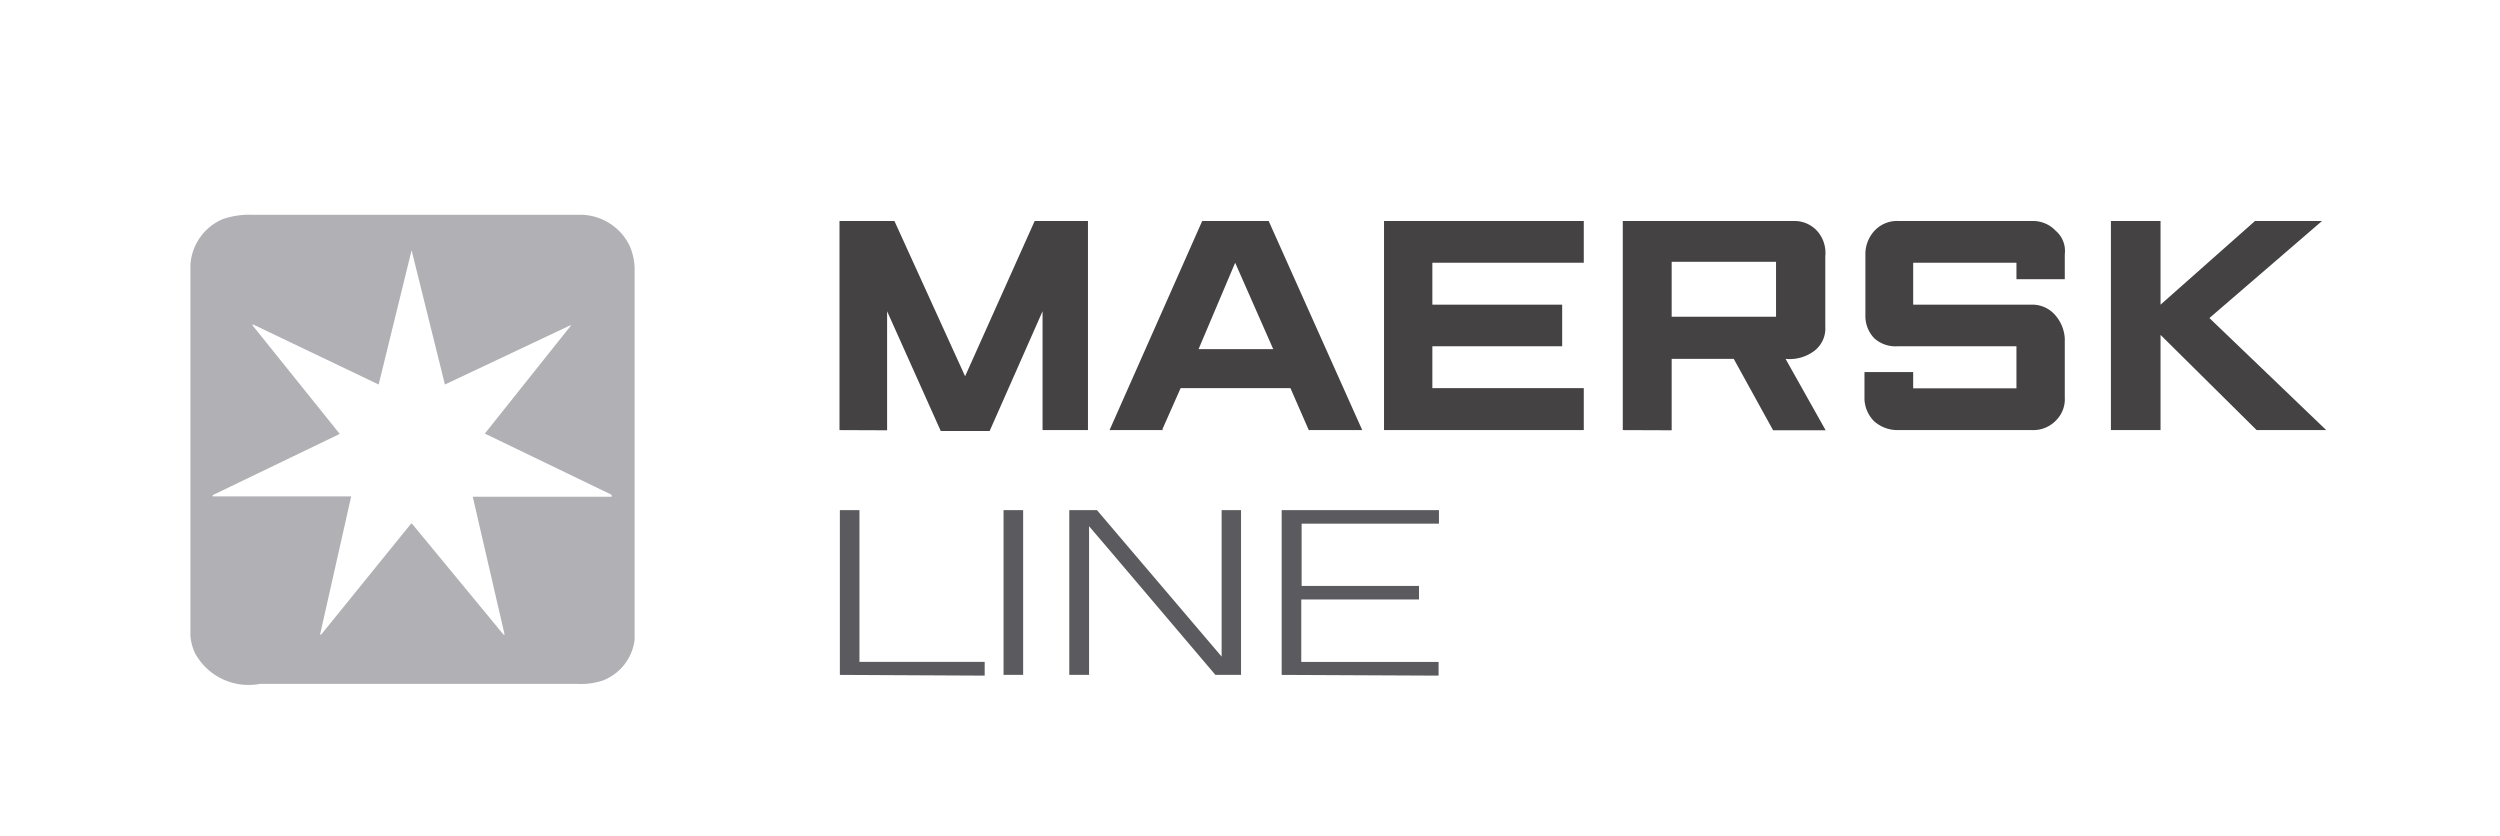
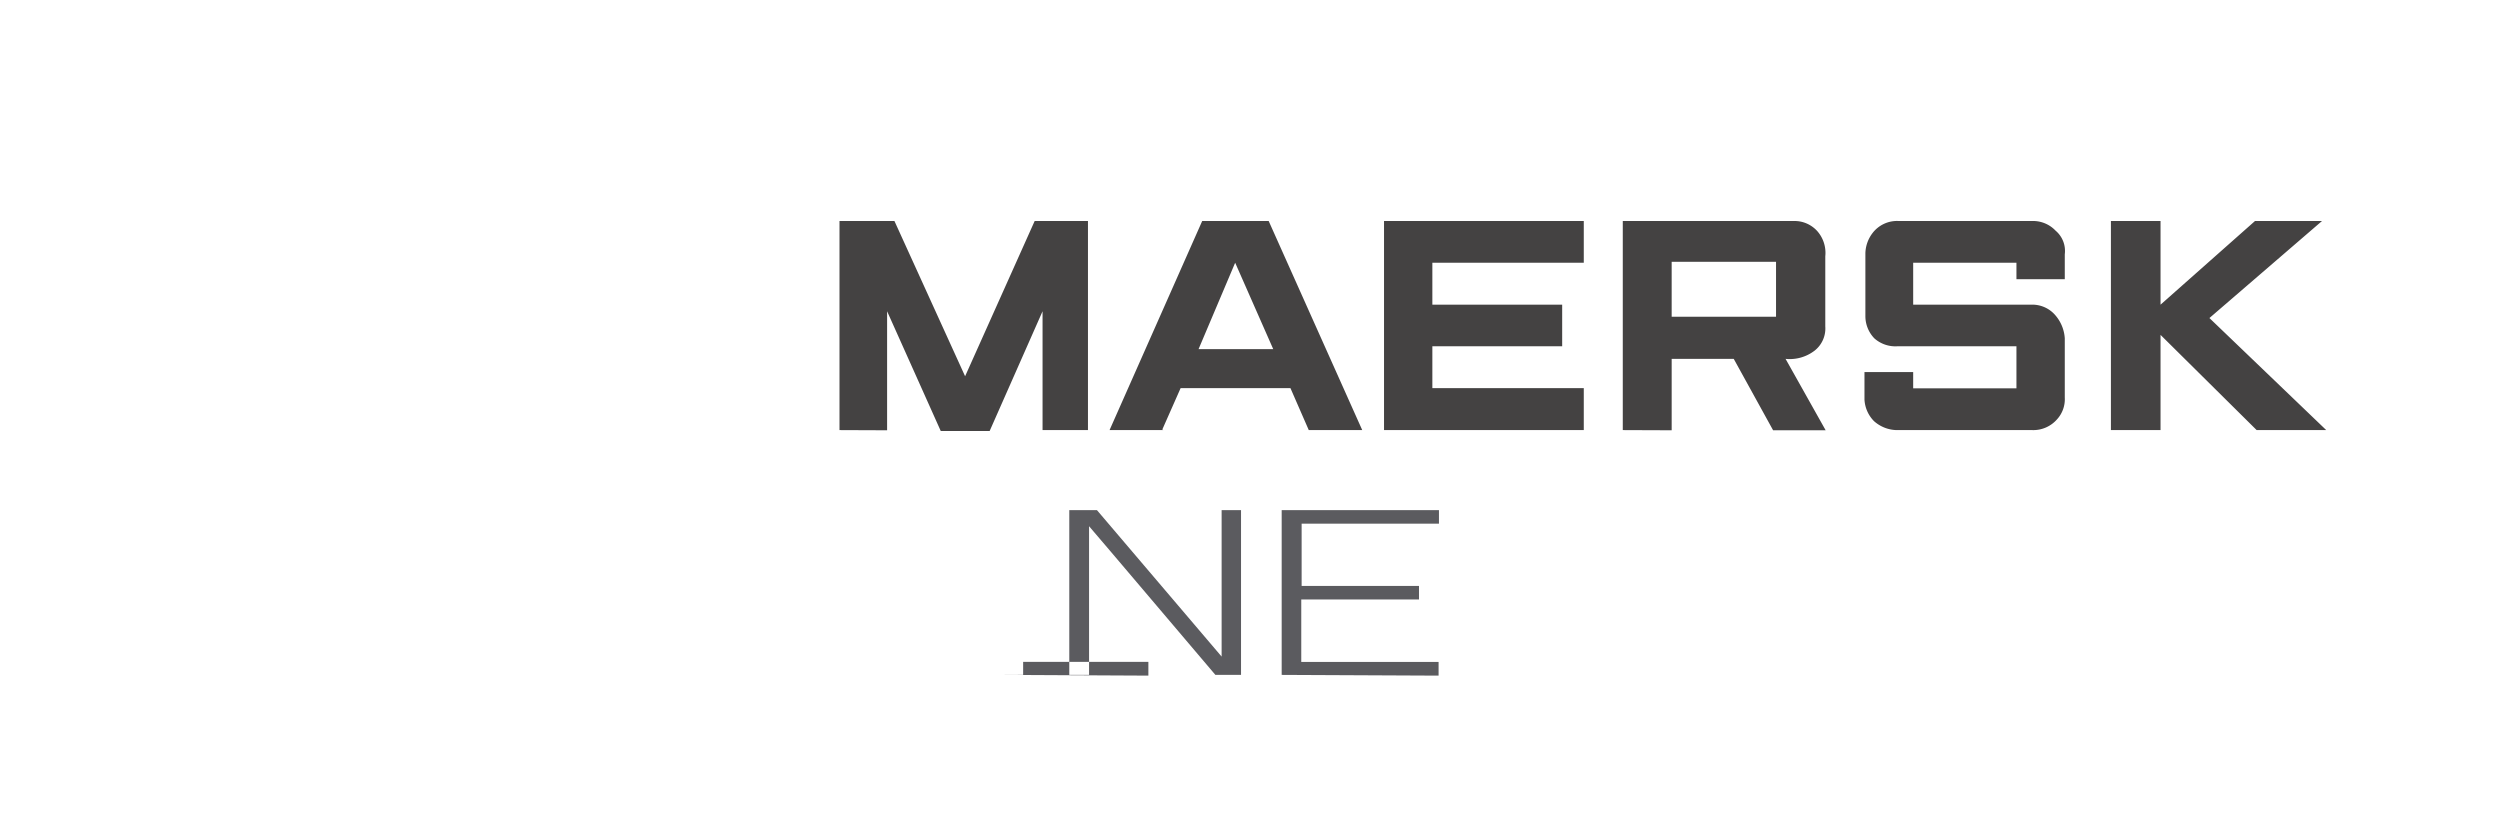
<svg xmlns="http://www.w3.org/2000/svg" viewBox="0 0 136.54 45.67">
  <g fill-rule="evenodd">
    <path d="m45.85 23.49v-11.42h3l3.86 8.48 3.8-8.48h2.91v11.42h-2.48v-6.49l-2.89 6.54h-2.67l-2.93-6.54v6.5zm23.69-4.42-2.08-4.72-2 4.72zm-6 4.42h-2.94l5.06-11.42h3.63l5.11 11.42h-2.92l-1-2.29h-6l-1 2.26zm12.05 0v-11.42h10.91v2.28h-8.27v2.29h7.09v2.27h-7.09v2.29h8.27v2.29zm15.71-6.19h5.7v-3h-5.7zm-2.67 6.19v-11.42h9.37a1.67 1.67 0 0 1 1.25.55 1.8 1.8 0 0 1 .44 1.38v3.83a1.54 1.54 0 0 1 -.57 1.31 2.23 2.23 0 0 1 -1.6.46l2.19 3.9h-2.87l-2.15-3.9h-3.39v3.9zm15.86 0h-.91a1.92 1.92 0 0 1 -1.23-.49 1.81 1.81 0 0 1 -.52-1.18v-1.5h2.66v.89h5.64v-2.3h-6.47a1.73 1.73 0 0 1 -1.29-.43 1.75 1.75 0 0 1 -.49-1.24v-3.42a1.89 1.89 0 0 1 .39-1.09 1.68 1.68 0 0 1 1.41-.66h7.4a1.7 1.7 0 0 1 1.19.53 1.45 1.45 0 0 1 .5 1.29v1.36h-2.64v-.9h-5.64v2.29h6.45a1.65 1.65 0 0 1 1.29.55 2.13 2.13 0 0 1 .54 1.29v3.23a1.63 1.63 0 0 1 -.43 1.2 1.72 1.72 0 0 1 -1.35.58zm10.8 0v-11.42h2.71v4.57l5.16-4.57h3.66l-6.15 5.3 6.38 6.12h-3.8l-5.25-5.2v5.2z" fill="#444242" />
-     <path d="m34.39 13.43a3 3 0 0 0 -2.66-1.7h-18a4.49 4.49 0 0 0 -1.57.24 2.91 2.91 0 0 0 -1.76 2.5v20.27a2.79 2.79 0 0 0 .26.95 3.33 3.33 0 0 0 3.54 1.66h17.31a3.73 3.73 0 0 0 1.43-.19 2.74 2.74 0 0 0 1.72-2.22v-20.21a3.25 3.25 0 0 0 -.27-1.3zm-1 13.7h-7.57l1.74 7.53h-.06l-5-6.06h-.05l-4.91 6.06s0 0-.06 0l1.7-7.55h-7.56a.08.08 0 0 1 0-.07l6.87-3.31.05-.05-4.74-5.9s0-.05 0-.07l6.88 3.29 1.8-7.33 1.82 7.33 6.84-3.23s0 0 .05 0l-4.71 5.91 6.9 3.33s.07.09.02.12z" fill="#b0b0b5" />
-     <path d="m70 36.86v-9h8.59v.74h-7.5v3.4h6.41v.74h-6.43v3.41h7.5v.75zm-3.62 0-5.73-6.75-1.17-1.37v8.12h-1.08v-9h1.51l6.81 8v-8h1.06v9zm-11.57 0v-9h1.07v9zm-8.94 0v-9h1.07v8.29h6.84v.75z" fill="#5b5b5f" />
+     <path d="m70 36.86v-9h8.59v.74h-7.5v3.4h6.41v.74h-6.43v3.41h7.5v.75zm-3.62 0-5.73-6.75-1.17-1.37v8.12h-1.08v-9h1.51l6.81 8v-8h1.06v9zm-11.57 0v-9h1.07v9zv-9h1.07v8.29h6.84v.75z" fill="#5b5b5f" />
  </g>
</svg>